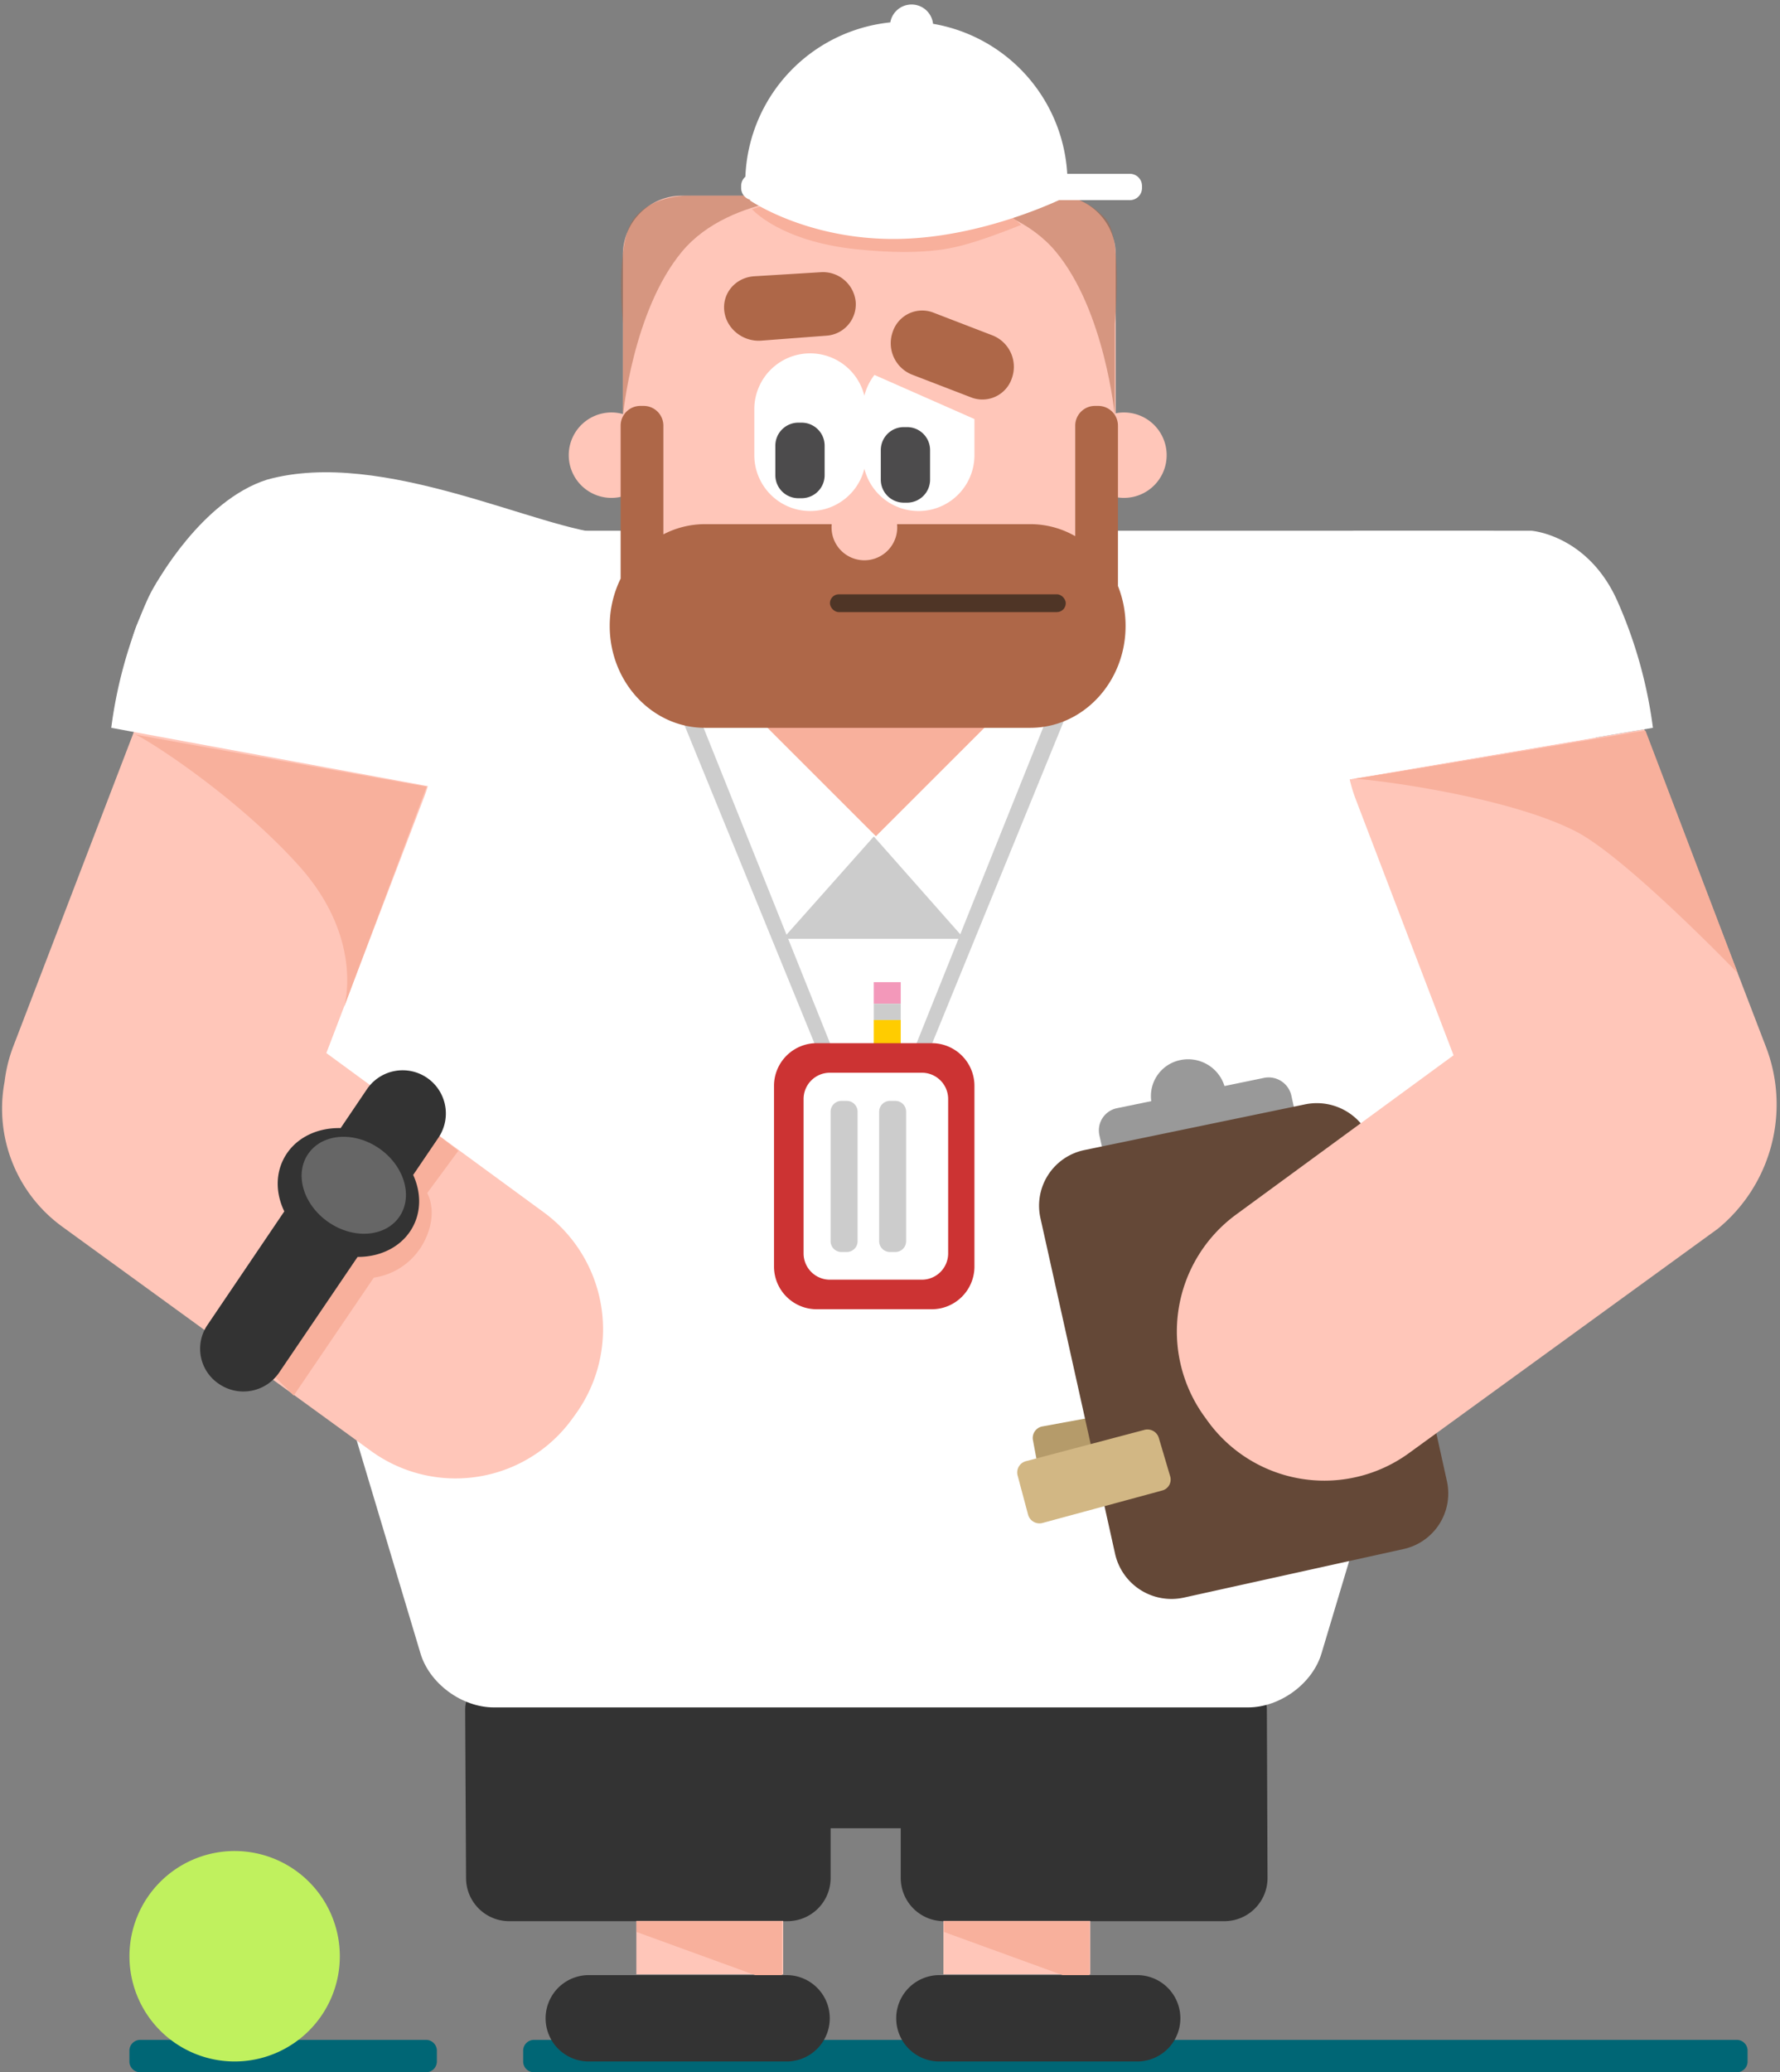
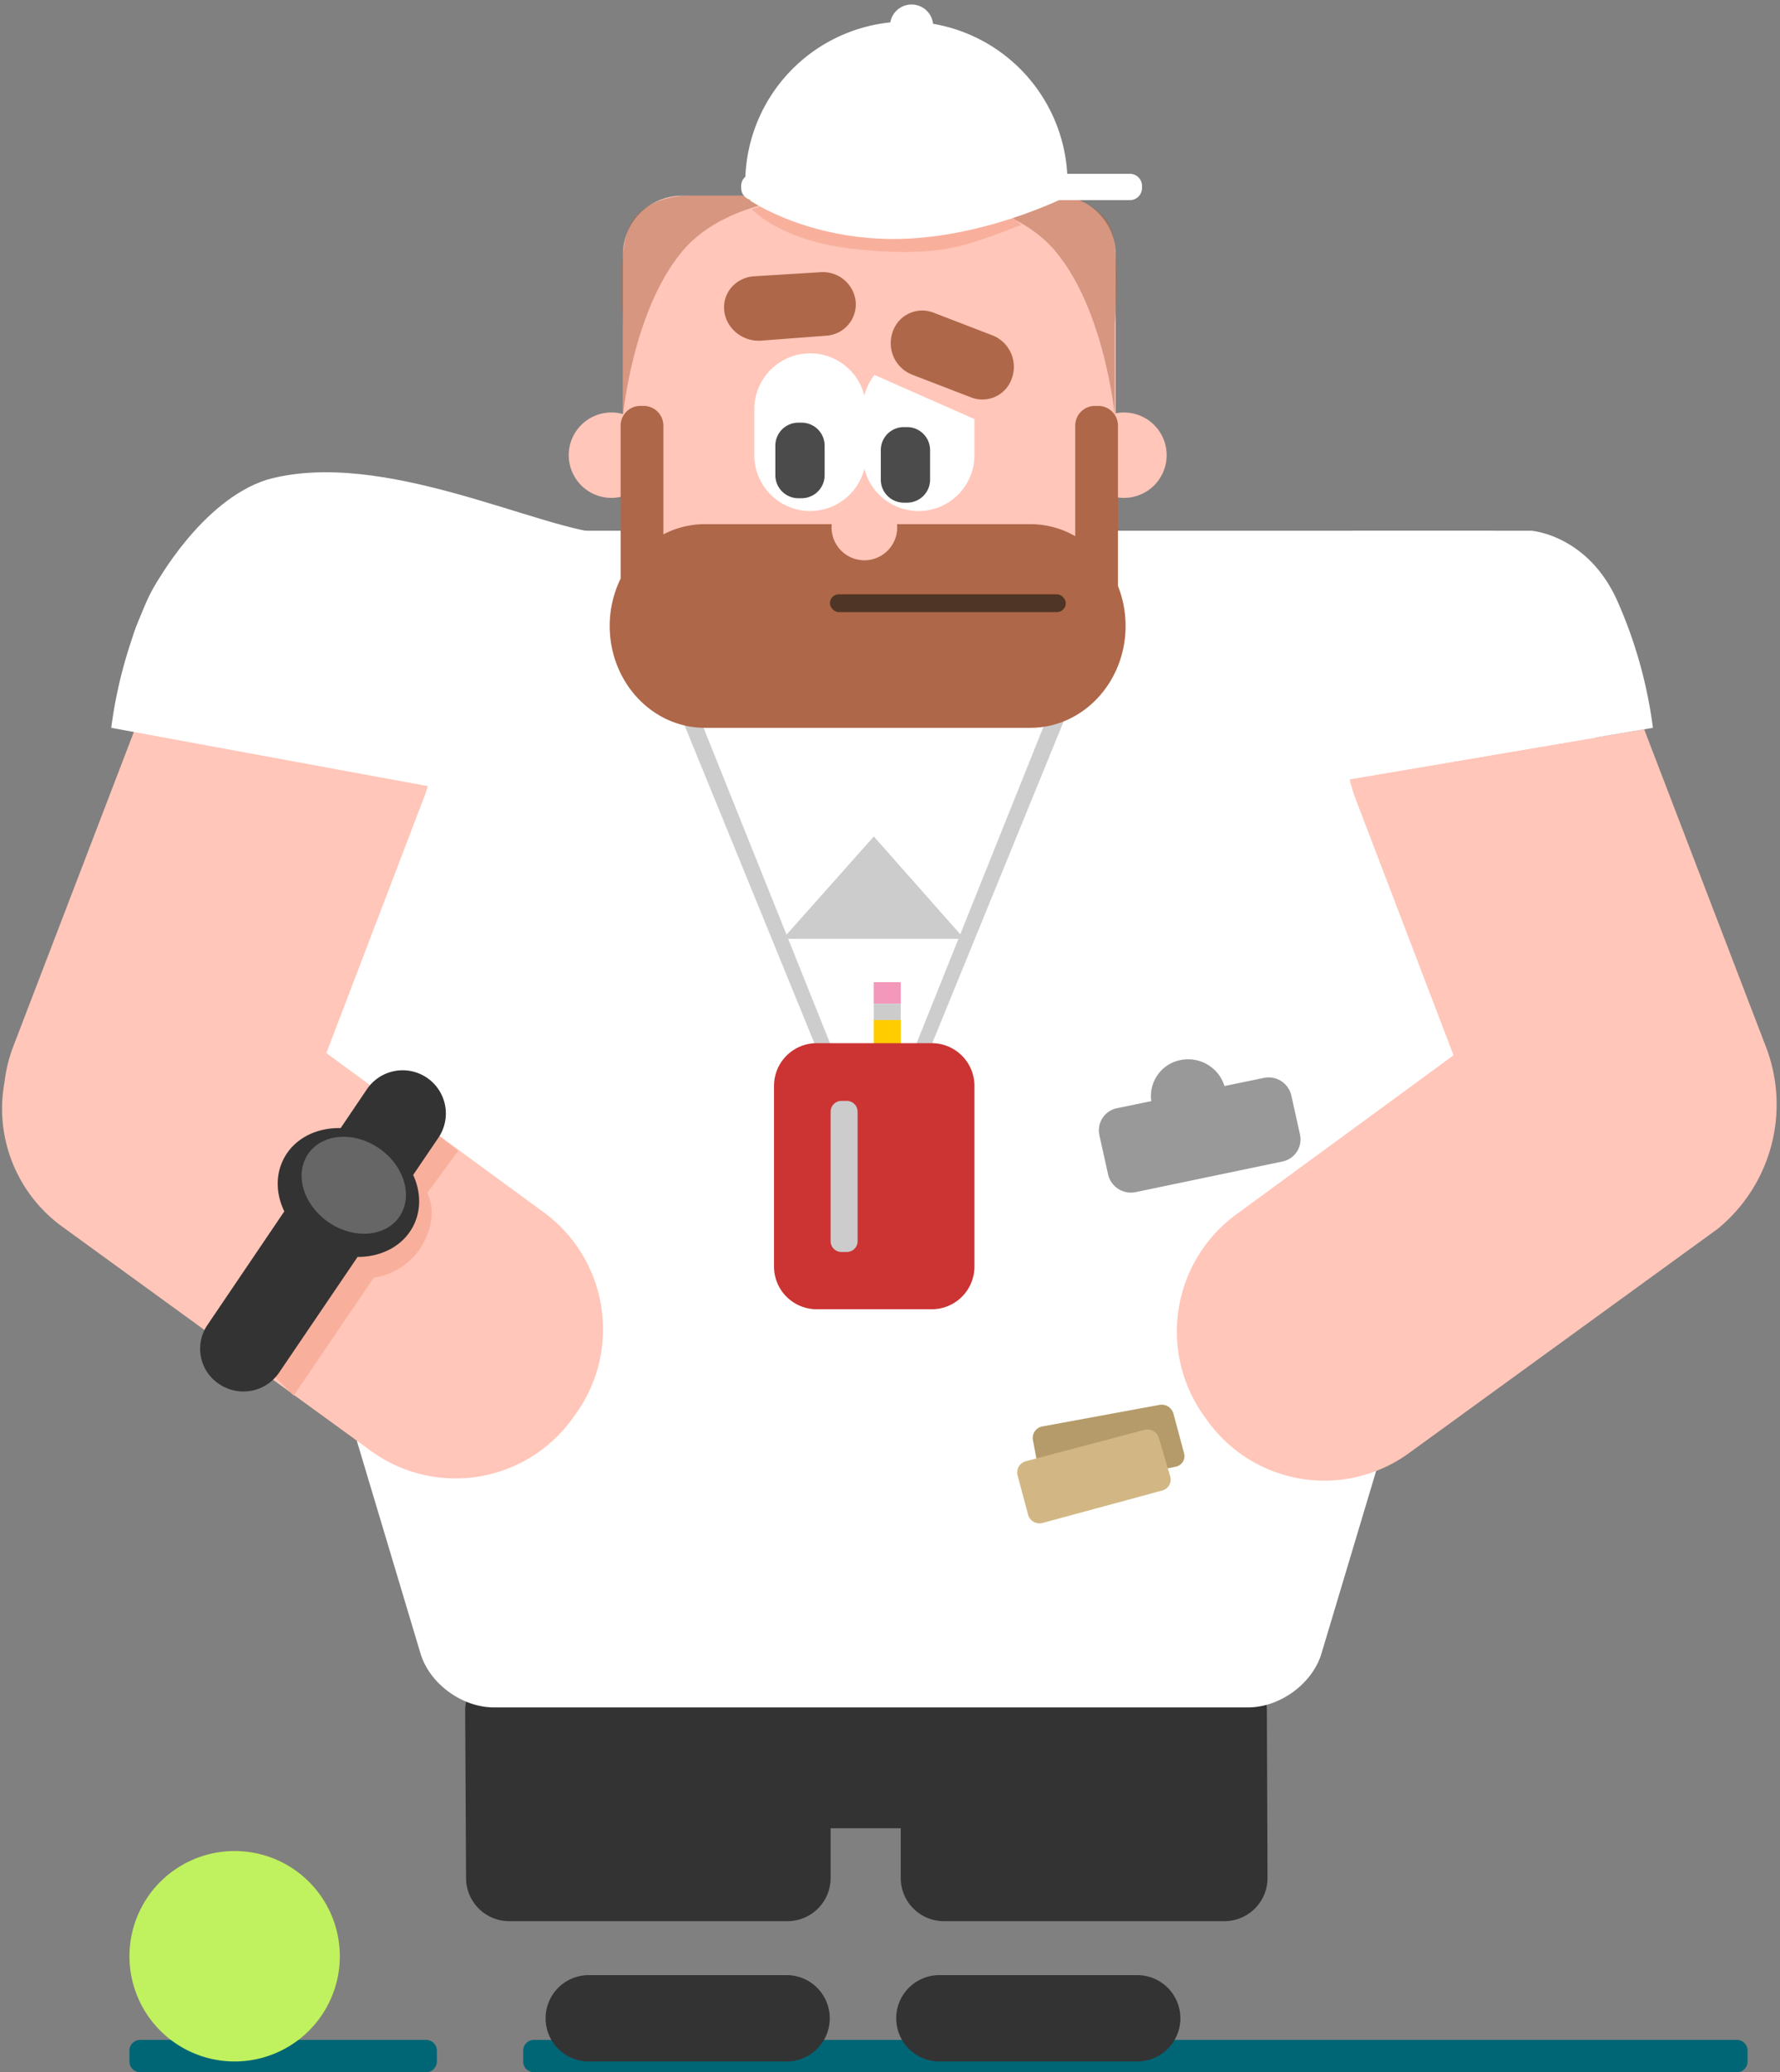
<svg xmlns="http://www.w3.org/2000/svg" id="Layer_1" data-name="Layer 1" width="300" height="349.125" viewBox="0 0 800 931">
  <rect x="0" y="0" width="800" height="931" fill="#808080" stroke="none" />
  <defs>
    <style>
      .cls-1 {
        fill: #006675;
      }

      .cls-1, .cls-10, .cls-11, .cls-12, .cls-13, .cls-14, .cls-15, .cls-16, .cls-17, .cls-18, .cls-19, .cls-2, .cls-20, .cls-3, .cls-4, .cls-5, .cls-6, .cls-7, .cls-8, .cls-9 {
        fill-rule: evenodd;
      }

      .cls-2 {
        fill: #333;
      }

      .cls-3 {
        fill: #fff;
      }

      .cls-4 {
        fill: url(#linear-gradient);
      }

      .cls-5 {
        fill: #b59b6a;
      }

      .cls-6 {
        fill: #999;
      }

      .cls-7 {
        fill: #644837;
      }

      .cls-8 {
        fill: #d2b784;
      }

      .cls-9 {
        fill: #ffc6b9;
      }

      .cls-10 {
        fill: #f8b09c;
      }

      .cls-11 {
        fill: #cdcdcd;
      }

      .cls-12 {
        fill: #4c4b4c;
      }

      .cls-13, .cls-14 {
        fill: #ae6748;
      }

      .cls-14 {
        opacity: 0.5;
      }

      .cls-15 {
        fill: #fc0;
      }

      .cls-16 {
        fill: #f398ba;
      }

      .cls-17 {
        fill: #ccc;
      }

      .cls-18 {
        fill: #c33;
      }

      .cls-19 {
        fill: #c0f15e;
      }

      .cls-20 {
        fill: #666;
      }

      .cls-21 {
        fill: #4f3526;
      }
    </style>
    <linearGradient id="linear-gradient" x1="400" x2="400" y2="931" gradientUnits="userSpaceOnUse">
      <stop offset="0.475" stop-color="#ccc" />
      <stop offset="0.525" stop-color="#fff" />
    </linearGradient>
  </defs>
  <path id="Composite_Path" data-name="Composite Path" class="cls-1" d="M63.009,916.453A4.849,4.849,0,0,0,58.16,921.3v4.849A4.849,4.849,0,0,0,63.009,931H191.494a4.848,4.848,0,0,0,4.848-4.849V921.3a4.848,4.848,0,0,0-4.848-4.849H63.009Zm176.969,0a4.848,4.848,0,0,0-4.848,4.849v4.849A4.848,4.848,0,0,0,239.978,931H780.584a4.849,4.849,0,0,0,4.849-4.849V921.3a4.849,4.849,0,0,0-4.849-4.849H239.978Z" />
  <path id="Composite_Path-2" data-name="Composite Path" class="cls-2" d="M225.305,752.01a16.239,16.239,0,0,0-16.244,16.234l0.4,75.475a19.4,19.4,0,0,0,19.394,19.4H353.918a19.4,19.4,0,0,0,19.394-19.4l0-22.349h31.515l0,22.349a19.4,19.4,0,0,0,19.394,19.4h126.06a19.394,19.394,0,0,0,19.394-19.4l-0.3-75.475a16.239,16.239,0,0,0-16.244-16.234H225.305ZM511.493,887.359H421.8a19.4,19.4,0,0,0,0,38.792h89.7A19.4,19.4,0,0,0,511.493,887.359Zm-247.272,0a19.4,19.4,0,0,0,0,38.792h89.7a19.4,19.4,0,0,0,0-38.792h-89.7Z" />
  <path id="Path" class="cls-3" d="M119,238.442H668.336c25.959,0,66.06,33.6,54.935,72.615L594.032,742.491c-3.934,13.8-18.687,24.593-33.088,24.593H221.967c-14.4,0-29.154-10.8-33.088-24.593L59.639,311.057C48.515,272.042,93.045,238.442,119,238.442Z" />
  <path id="Path-2" data-name="Path" class="cls-4" d="M392.727,375.794l-40.865,45.962h81.5Z" />
  <path id="Path-3" data-name="Path" class="cls-5" d="M468.493,640.845l52.752-9.7a5.494,5.494,0,0,1,6.153,4l4.723,17.594a4.851,4.851,0,0,1-3.6,6.182l-54.4,11.045a5.437,5.437,0,0,1-6.407-4.383l-3.476-18.611A5.258,5.258,0,0,1,468.493,640.845Z" />
  <path id="Path-4" data-name="Path" class="cls-3" d="M366.5,222.5S339.06,243.148,274,240c-31-1.5-102-39-154-24.5-29.463,9.342-50,47-50,47l151.493,1.669,138.662-2.338Z" />
  <path id="Path-5" data-name="Path" class="cls-6" d="M502.077,497.86a10.176,10.176,0,0,0-7.967,12.169l3.913,17.612a10.525,10.525,0,0,0,12.43,7.935l65.933-13.756a10.128,10.128,0,0,0,7.877-12.112l-3.879-17.515a10.467,10.467,0,0,0-12.317-7.93L550.33,487.92a17.109,17.109,0,0,0-19.775-11.674,16.489,16.489,0,0,0-13.13,18.454Z" />
-   <path id="Path-6" data-name="Path" class="cls-7" d="M487.569,516.647l98.967-20.494a26.051,26.051,0,0,1,30.691,19.757l33.087,149.6a25.566,25.566,0,0,1-19.548,30.435l-98.517,21.769a25.971,25.971,0,0,1-31.061-19.512l-33.6-151.049A25.53,25.53,0,0,1,487.569,516.647Z" />
  <path id="Path-7" data-name="Path" class="cls-8" d="M461.134,656.453l53.226-14.06a5.322,5.322,0,0,1,6.449,3.578l5.12,17.3a5.075,5.075,0,0,1-3.571,6.36l-53.74,14.573a5.311,5.311,0,0,1-6.555-3.7l-4.73-17.694A5.233,5.233,0,0,1,461.134,656.453Z" />
  <path id="Path-8" data-name="Path" class="cls-9" d="M606.605,350.115a66.142,66.142,0,0,0,2.725,8.993l43.95,115-97.8,71.606a65.133,65.133,0,0,0-14.18,90.67l1.408,1.947a64.692,64.692,0,0,0,90.464,14.56L771.971,552.1a72.189,72.189,0,0,0,21.983-81.075l-55-143.369Z" />
  <path id="Path-9" data-name="Path" class="cls-9" d="M193.348,349.115a66.142,66.142,0,0,1-2.725,8.993l-43.95,115,97.8,71.606a65.133,65.133,0,0,1,14.18,90.67l-1.408,1.947a64.692,64.692,0,0,1-90.464,14.56L27.982,551.1A65.47,65.47,0,0,1,2.058,485.985,66.023,66.023,0,0,1,6,470.024L61,326.655Z" />
  <path id="Path-10" data-name="Path" class="cls-9" d="M306.524,87.914a26.572,26.572,0,0,0-26.581,26.564l0,71.532a19.188,19.188,0,1,0,0,36.975l0,59.73a26.572,26.572,0,0,0,26.581,26.564H474.867a26.573,26.573,0,0,0,26.581-26.564l0-59.39a19.186,19.186,0,1,0,0-37.65l0-71.2a26.573,26.573,0,0,0-26.581-26.564H306.524Z" />
  <path id="Path-11" data-name="Path" class="cls-3" d="M172.166,238.442H104.638S79.6,240.216,66.244,269.433A205.141,205.141,0,0,0,50,326.988l144.316,26.564s6.538-70.47-2.953-91.5S172.166,238.442,172.166,238.442Z" />
  <path id="Path-12" data-name="Path" class="cls-3" d="M608.51,238.442h79.741s25.036,1.774,38.395,30.991a205.161,205.161,0,0,1,16.243,57.555l-156.53,26.564s-6.538-70.47,2.954-91.5S608.51,238.442,608.51,238.442Z" />
-   <path id="Composite_Path-3" data-name="Composite Path" class="cls-9" d="M286,863v24h66V863H286Zm138,0v24h66V863H424Z" />
-   <path id="Composite_Path-4" data-name="Composite Path" class="cls-10" d="M424.242,867.964l53.334,19.395H489.7V863.115H424.242v4.849Zm-138.181,0,53.333,19.395h12.121V863.115H286.061v4.849ZM739.515,328.19s-120.34,20.314-131.14,21.685c7.647,0.1,69.189,7.762,100.053,23.759,22.8,11.819,72.611,63.615,72.611,63.615Zm-131.9,21.738a1.774,1.774,0,0,0,.762-0.053A2.451,2.451,0,0,0,607.613,349.928Zm-415.837,3.49S67.693,331.382,60.668,329.968c4.537,1.569,44.858,27.045,73.473,58.757,29.9,33.134,20.517,63.674,20.517,63.674ZM59.668,330.968C59.521,330.917,59.418,330.917,59.668,330.968ZM337.945,320l55.725,55.689L449.4,320H337.945Z" />
  <path id="Composite_Path-5" data-name="Composite Path" class="cls-11" d="M483,312l-7-3L401,496l6,2Zm-181,0,76,186,6-2L309,309Z" />
  <path id="Path-13" data-name="Path" class="cls-3" d="M364.115,158.751a25.1,25.1,0,0,0-25.1,25.088V204.5a25.109,25.109,0,0,0,49.469,6.065,25.109,25.109,0,0,0,49.47-6.065V183.839a25.109,25.109,0,0,0-49.47-6.064A25.111,25.111,0,0,0,364.115,158.751Z" />
  <path id="Path-14" data-name="Path" class="cls-9" d="M340.6,145.339L459.42,197.732l14-42.875L351.448,102.705Z" />
  <path id="Path-15" data-name="Path" class="cls-12" d="M406.2,191.887a10.334,10.334,0,0,0-10.337,10.331V215.5A10.334,10.334,0,0,0,406.2,225.83h1.476a10.334,10.334,0,0,0,10.337-10.33V202.218a10.334,10.334,0,0,0-10.337-10.331H406.2Z" />
  <path id="Path-16" data-name="Path" class="cls-12" d="M358.807,189.887h1.476a10.334,10.334,0,0,1,10.337,10.331V213.5a10.334,10.334,0,0,1-10.337,10.33h-1.476A10.334,10.334,0,0,1,348.47,213.5V200.218A10.334,10.334,0,0,1,358.807,189.887Z" />
  <path id="Composite_Path-6" data-name="Composite Path" class="cls-13" d="M437.971,87.914H355.276s46.822,19.493,66.452,14.757S437.971,87.914,437.971,87.914ZM316.86,235.491a40.415,40.415,0,0,0-18.72,4.589V191.218a8.857,8.857,0,0,0-8.86-8.855H287.8a8.857,8.857,0,0,0-8.86,8.855l0,68.737a48.072,48.072,0,0,0-4.909,21.285c0,25.266,19.173,45.748,42.824,45.748H463.054c23.651,0,42.824-20.482,42.824-45.748a48.285,48.285,0,0,0-3.428-17.97l0-72.052a8.858,8.858,0,0,0-8.861-8.855h-1.476a8.857,8.857,0,0,0-8.86,8.855V240.89a40.49,40.49,0,0,0-20.2-5.4H316.86Z" />
  <path id="Path-17" data-name="Path" class="cls-13" d="M339.043,124.115l29.849-1.823a14.778,14.778,0,0,1,15.7,13.411h0A14.129,14.129,0,0,1,371.4,150.812l-29.217,2.219c-8.225.625-15.707-5.281-16.659-13.276h0C324.557,131.669,330.637,124.629,339.043,124.115Z" />
  <path id="Path-18" data-name="Path" class="cls-13" d="M419.407,140.414l26.808,10.324a15.178,15.178,0,0,1,8.593,19.087h0a13.95,13.95,0,0,1-18.215,8.761l-26.809-10.325a15.176,15.176,0,0,1-8.592-19.086h0A13.95,13.95,0,0,1,419.407,140.414Z" />
  <path id="Path-19" data-name="Path" class="cls-14" d="M279.965,186.79s4.43-47.224,26.58-73.788,67.928-25.088,67.928-25.088h-63.5s-17.243-1.107-26.1,10.33c-8.682,11.208-4.906,47.225-4.906,47.225V186.79Z" />
  <path id="Path-20" data-name="Path" class="cls-14" d="M501.047,186.79s-4.43-47.224-26.581-73.788-67.928-25.088-67.928-25.088h63.5s14.357-3.046,26.776,10.226c8.01,8.56,4.234,47.329,4.234,47.329V186.79Z" />
  <path id="Path-21" data-name="Path" class="cls-9" d="M373.735,236.966a14.754,14.754,0,1,0,7.43-12.811c-4.665,3.845-9.418,10.136-7.07,9.56A14.764,14.764,0,0,0,373.735,236.966Z" />
  <path id="Path-22" data-name="Path" class="cls-15" d="M392.706,458.227h12.121v19.4H392.706v-19.4Z" />
  <path id="Path-23" data-name="Path" class="cls-16" d="M392.706,441.255h12.121v9.7H392.706v-9.7Z" />
  <path id="Path-24" data-name="Path" class="cls-17" d="M392.706,450.953h12.121v7.274H392.706v-7.274Z" />
  <path id="Path-25" data-name="Path" class="cls-18" d="M367.068,468.662h51.685a19.192,19.192,0,0,1,19.2,19.185v81.168a19.192,19.192,0,0,1-19.2,19.185H367.068a19.192,19.192,0,0,1-19.2-19.185V487.847A19.192,19.192,0,0,1,367.068,468.662Z" />
-   <path id="Path-26" data-name="Path" class="cls-3" d="M372.975,481.944h41.347a11.81,11.81,0,0,1,11.814,11.806v69.362a11.81,11.81,0,0,1-11.814,11.806H372.975a11.81,11.81,0,0,1-11.814-11.806V493.75A11.81,11.81,0,0,1,372.975,481.944Z" />
  <path id="Ellipse" class="cls-19" d="M58.182,878.874a47.273,47.273,0,1,1,47.273,47.277A47.275,47.275,0,0,1,58.182,878.874Z" />
  <path id="Path-27" data-name="Path" class="cls-10" d="M122,617l10,10,36-53a30.364,30.364,0,0,0,22-15c7.667-13.667,2-23,2-23l14-19-13-10Z" />
  <path id="Path-28" data-name="Path" class="cls-2" d="M93.148,595.394A18.98,18.98,0,0,0,98.6,621.873a19.421,19.421,0,0,0,26.767-5.089l35.346-52.094c10.719,0.059,20.446-4.911,25.047-13.93,3.646-7.148,3.356-15.435-.062-22.9l11.434-16.85a19.414,19.414,0,0,0-32.112-21.824L153.1,506.815c-10.979-.259-21.01,4.738-25.692,13.977-3.72,7.34-3.3,15.853.367,23.443Z" />
  <path id="Ellipse-2" data-name="Ellipse" class="cls-20" d="M147.561,549.034c-11.44-7.929-15.45-21.9-8.768-31.044,6.662-9.113,21.245-9.706,32.39-1.5,10.927,8.05,14.479,21.606,8.108,30.442C172.9,555.8,158.776,556.809,147.561,549.034Z" />
  <path id="Path-29" data-name="Path" class="cls-17" d="M378.16,494.594h2.424a4.849,4.849,0,0,1,4.849,4.849V557.63a4.849,4.849,0,0,1-4.849,4.849H378.16a4.848,4.848,0,0,1-4.848-4.849V499.443A4.848,4.848,0,0,1,378.16,494.594Z" />
-   <path id="Path-30" data-name="Path" class="cls-17" d="M399.978,494.594H402.4a4.849,4.849,0,0,1,4.848,4.849V557.63a4.849,4.849,0,0,1-4.848,4.849h-2.425a4.849,4.849,0,0,1-4.848-4.849V499.443A4.849,4.849,0,0,1,399.978,494.594Z" />
  <path id="Path-31" data-name="Path" class="cls-10" d="M338,94s12.561,14.447,47,18c32.838,3.388,45.713-1.143,53.6-3.553C446.856,105.925,459,101,459,101l-6-5L344,92Z" />
  <rect id="Path-32" data-name="Path" class="cls-21" x="373" y="267" width="106" height="8" rx="4" ry="4" />
  <path id="Path-33" data-name="Path" class="cls-3" d="M419.34,10.69a9.7,9.7,0,0,0-19.2-.635A72.628,72.628,0,0,0,335,79.4a5.458,5.458,0,0,0-1.9,4.142v0.909a5.456,5.456,0,0,0,4.071,5.283L337,90s25.622,17.754,65.865,17.354c32.329-.322,62.5-12.616,73.11-17.439h31.854a5.444,5.444,0,0,0,5.432-5.457V83.547a5.445,5.445,0,0,0-5.432-5.457H479.66A72.668,72.668,0,0,0,419.34,10.69Z" />
</svg>